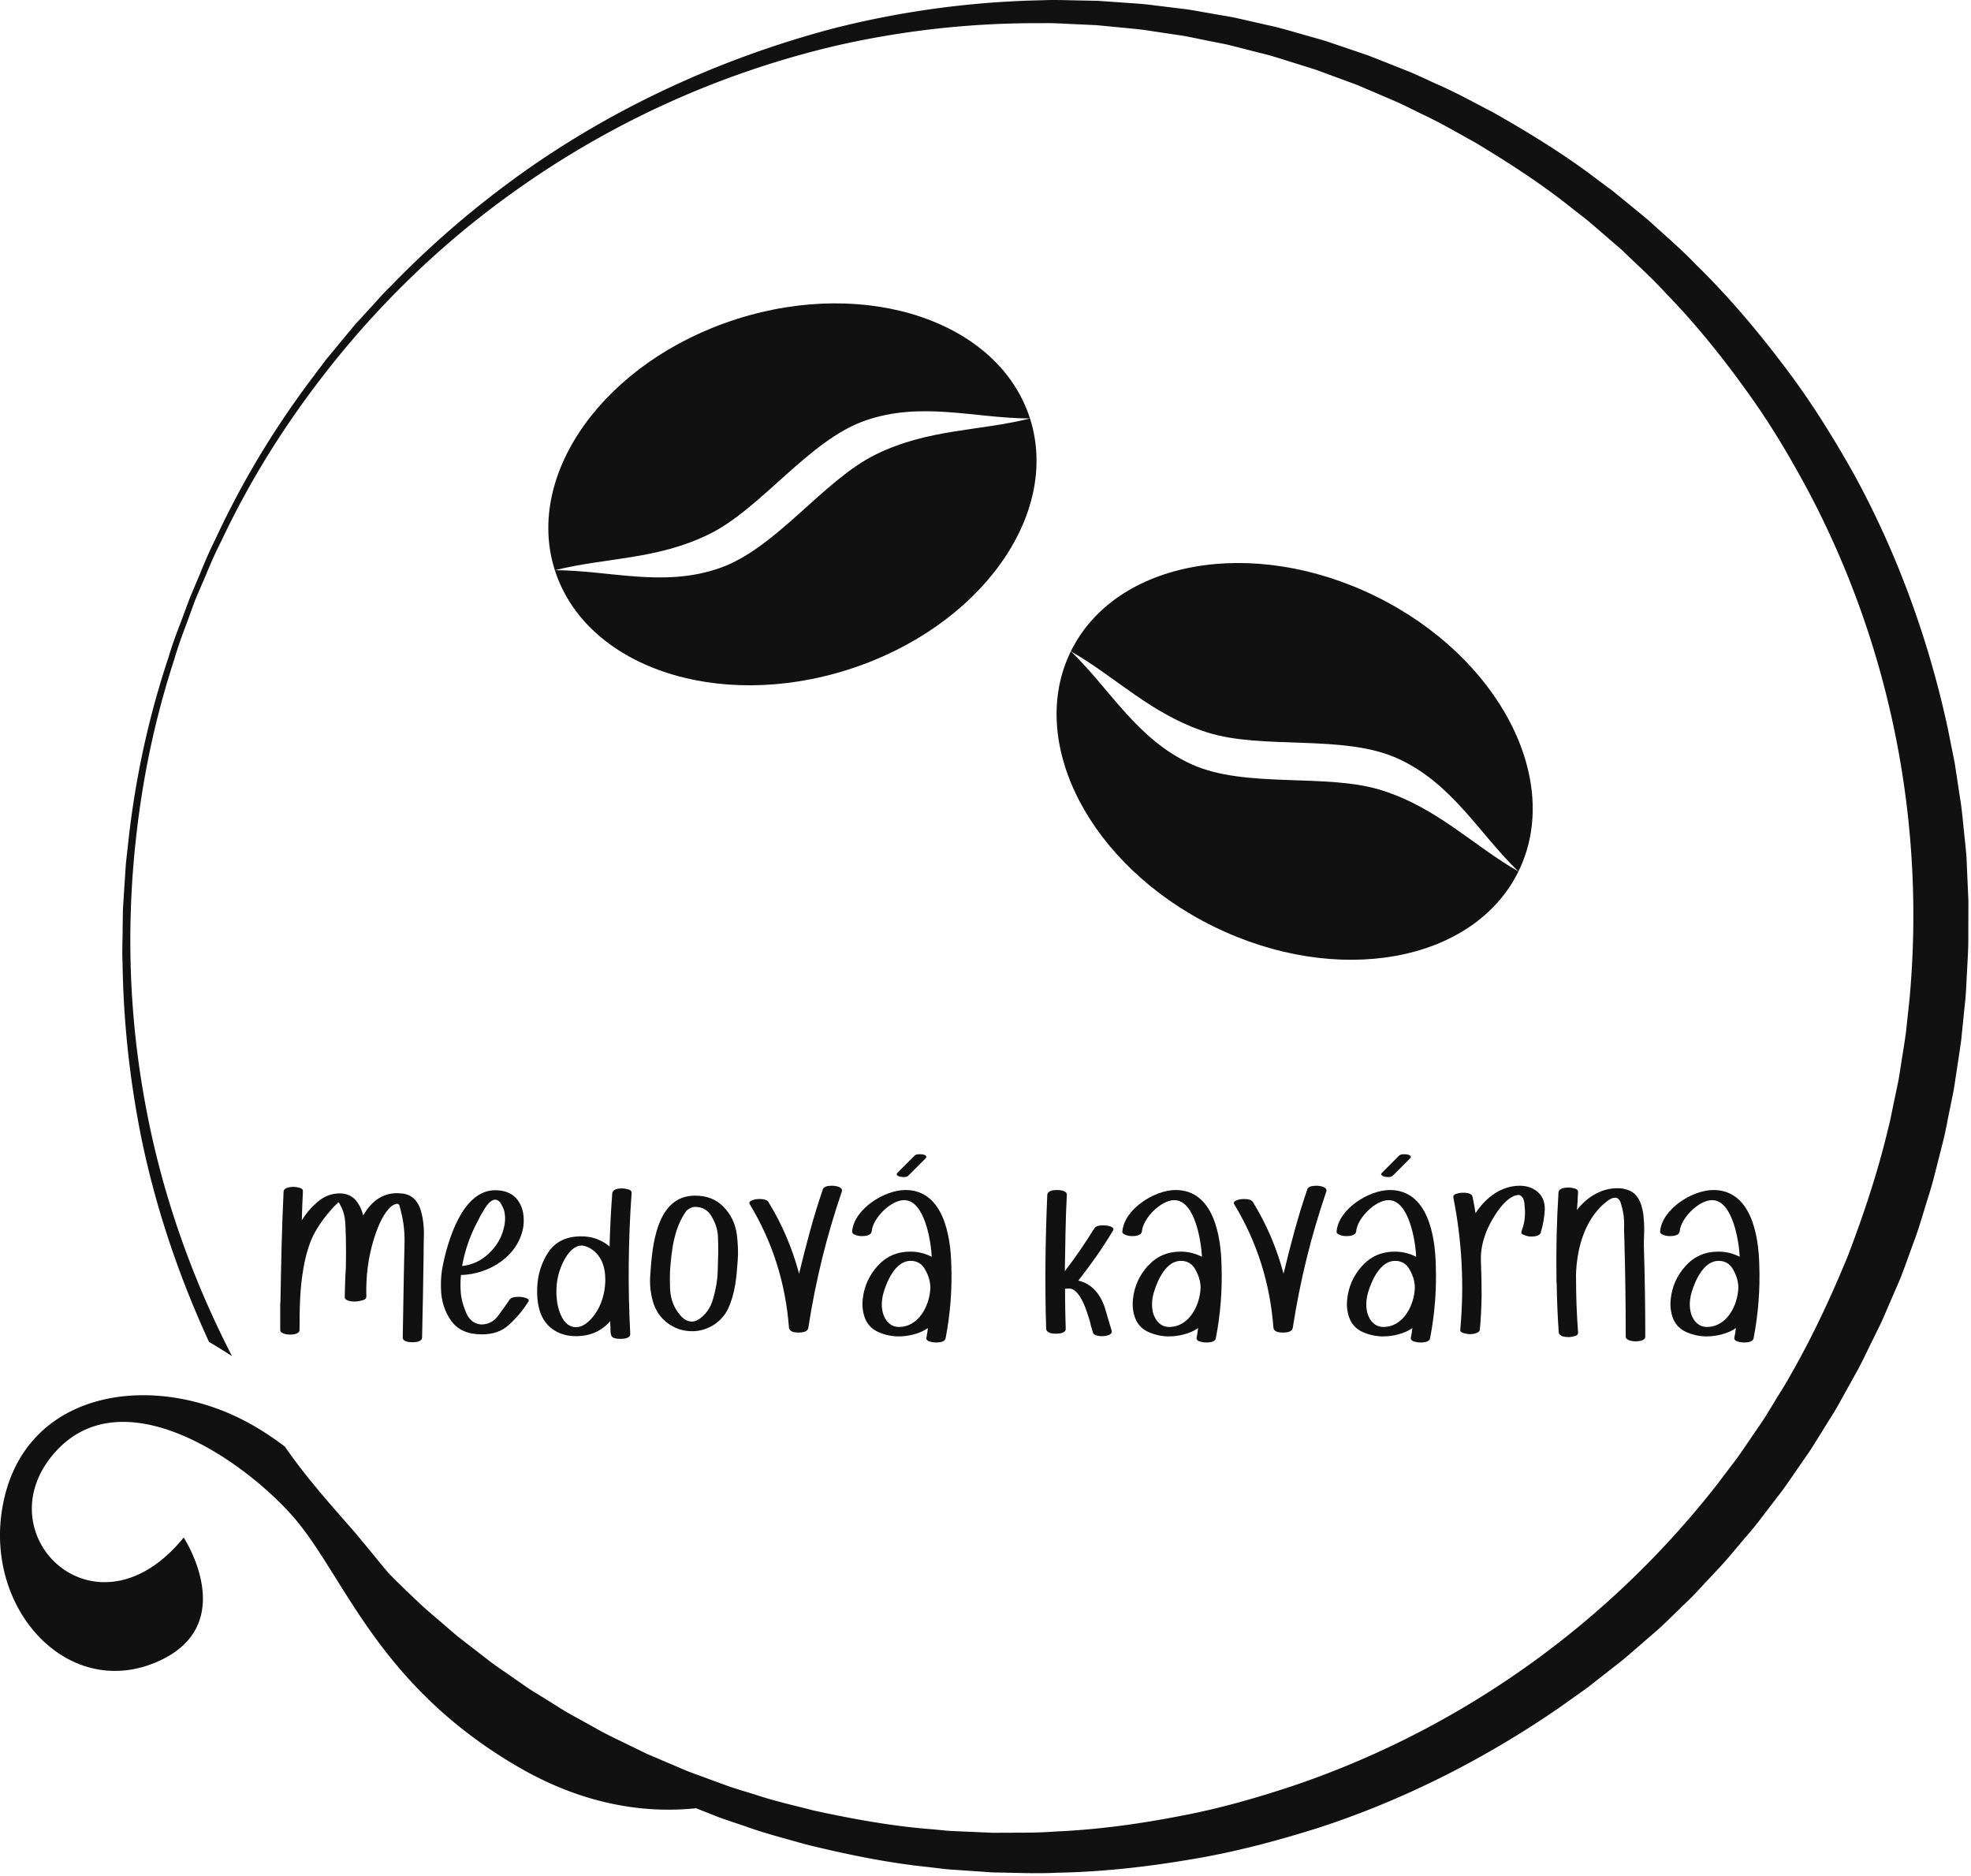
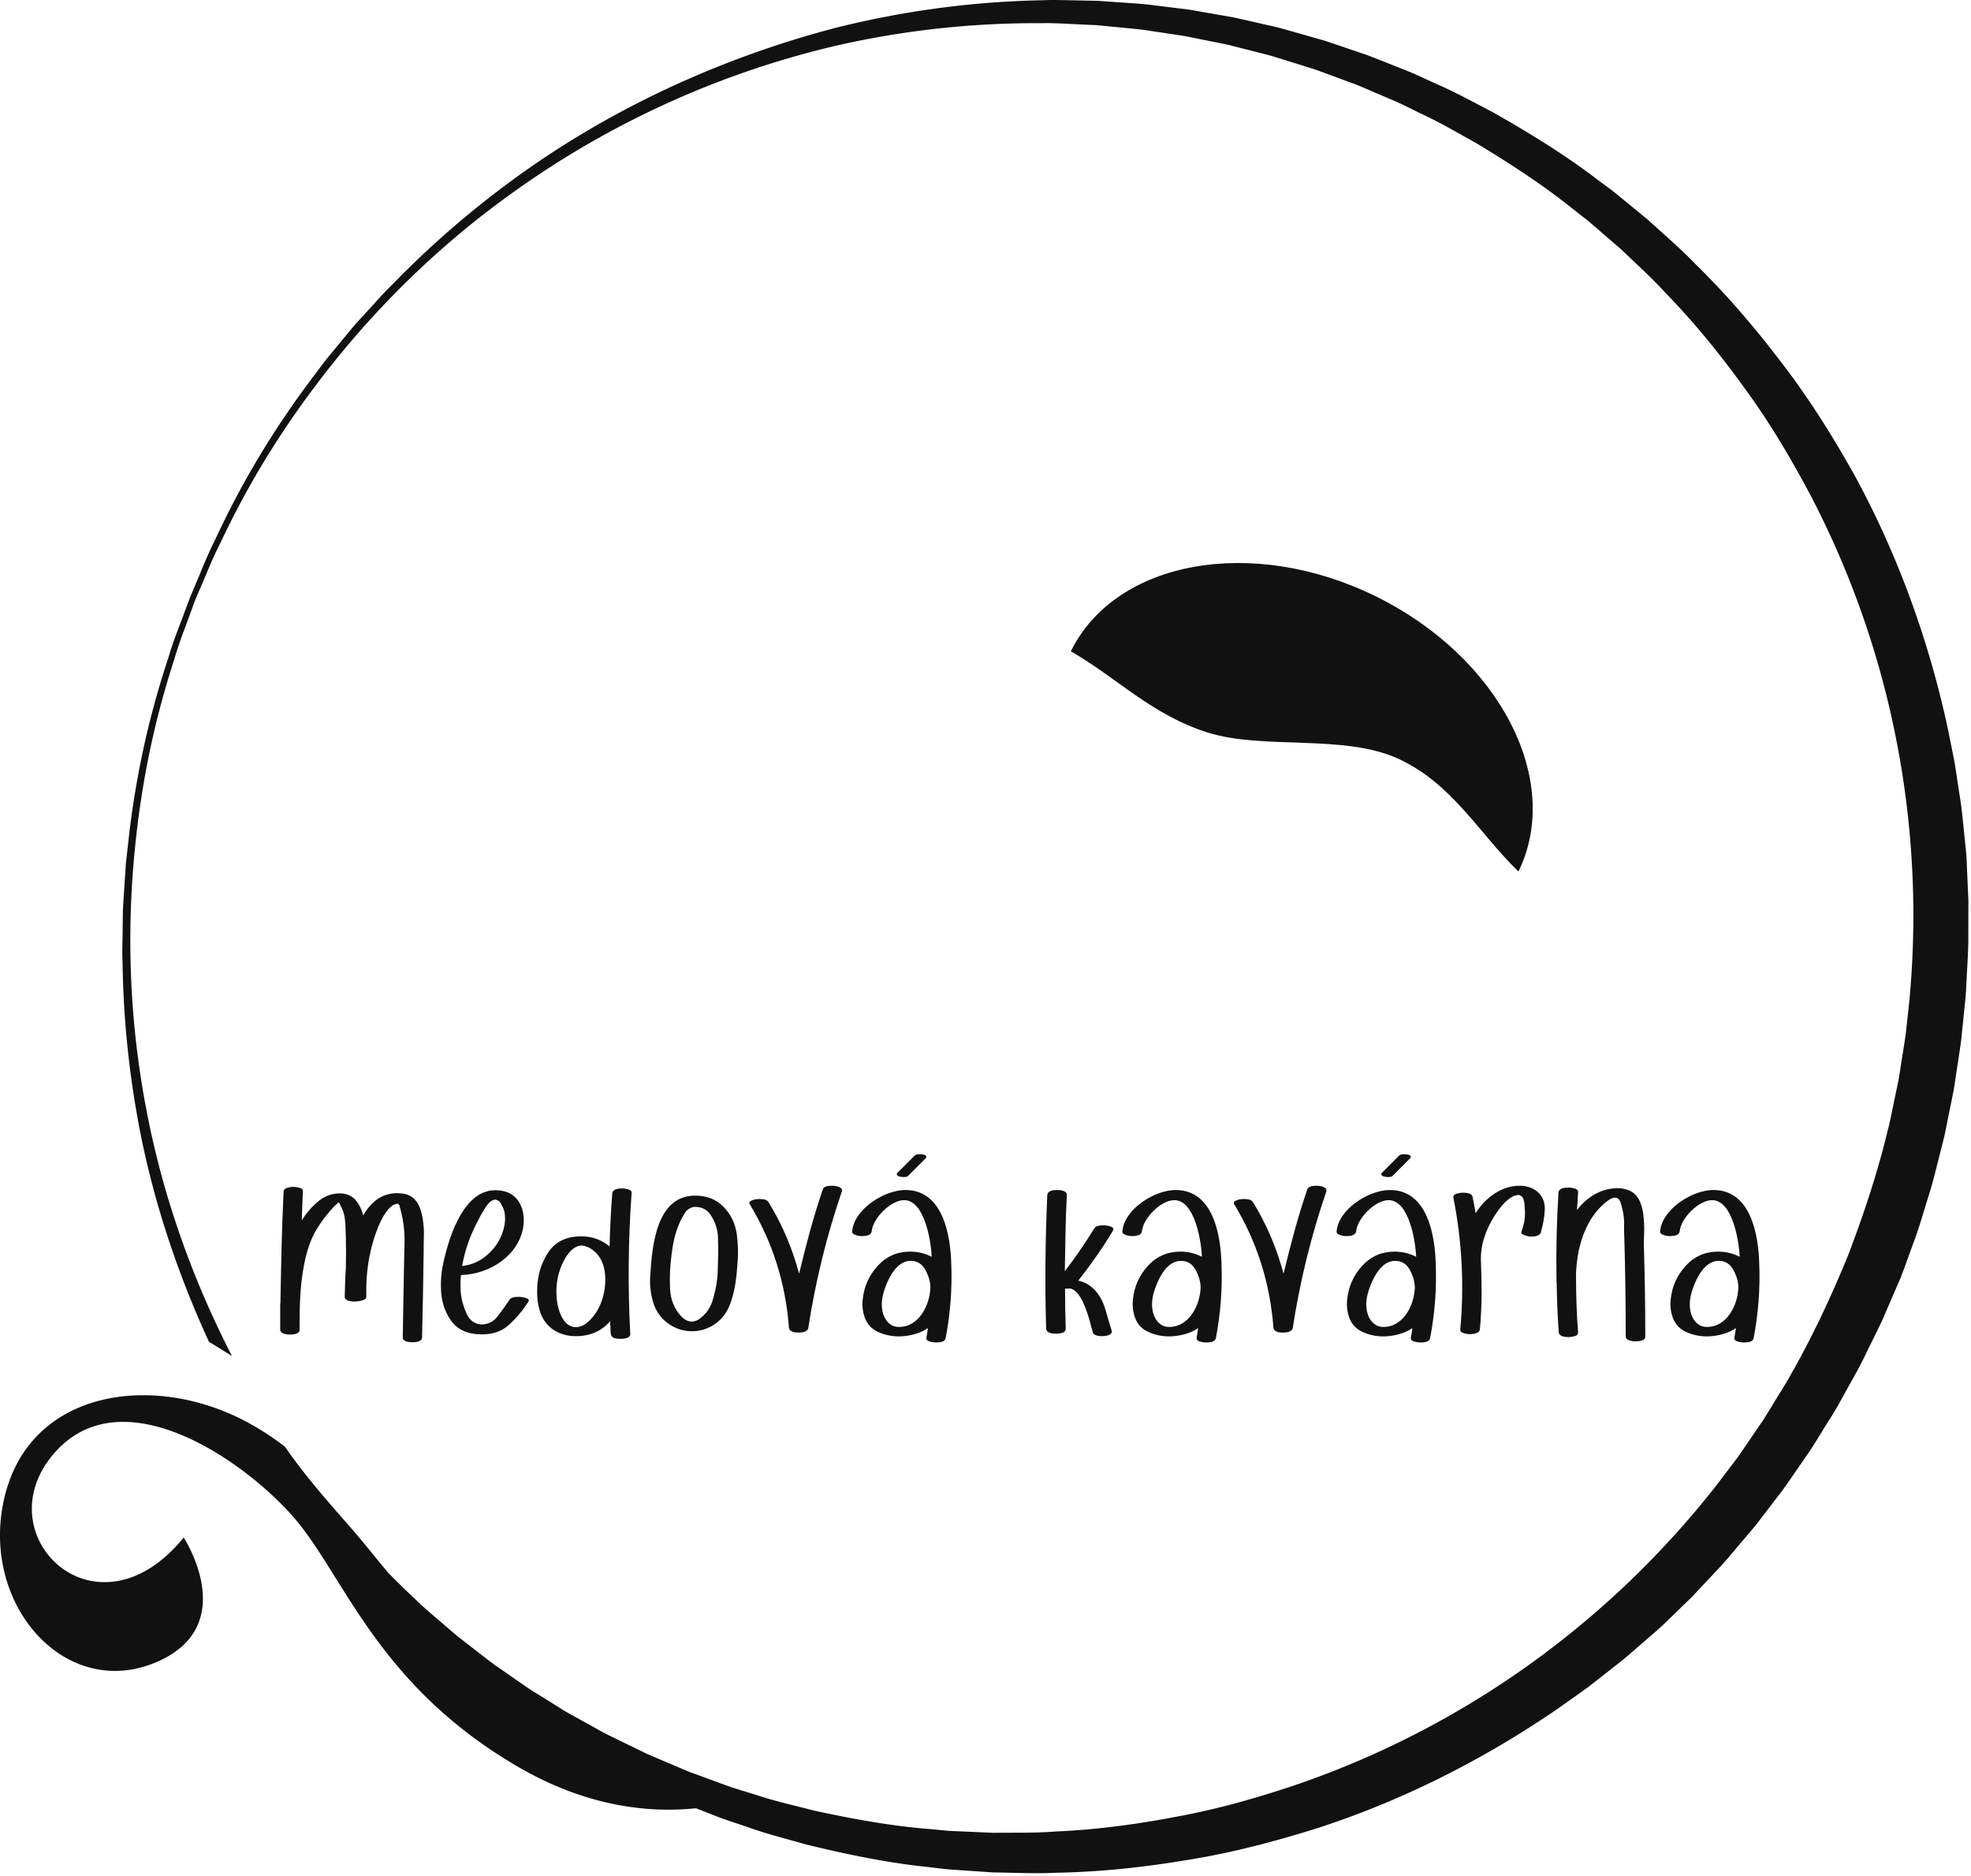
<svg xmlns="http://www.w3.org/2000/svg" xmlns:ns1="http://www.inkscape.org/namespaces/inkscape" xmlns:ns2="http://sodipodi.sourceforge.net/DTD/sodipodi-0.dtd" width="88.486mm" height="84.188mm" viewBox="0 0 88.486 84.188" version="1.1" id="svg1" xml:space="preserve" ns1:version="1.3.2 (091e20e, 2023-11-25, custom)" ns2:docname="MEDKAFE-PRAZIRNA.svg">
  <ns2:namedview id="namedview1" pagecolor="#ffffff" bordercolor="#000000" borderopacity="0.25" ns1:showpageshadow="2" ns1:pageopacity="0.0" ns1:pagecheckerboard="0" ns1:deskcolor="#d1d1d1" ns1:document-units="mm" ns1:zoom="1.0343421" ns1:cx="358.6821" ns1:cy="283.75525" ns1:window-width="1920" ns1:window-height="1017" ns1:window-x="-8" ns1:window-y="-8" ns1:window-maximized="1" ns1:current-layer="layer1" showgrid="false" />
  <defs id="defs1" />
  <g ns1:label="Layer 1" ns1:groupmode="layer" id="layer1" transform="translate(-67.241,-18.162)">
    <g id="g3" transform="matrix(0.332,0,0,0.332,61.561,6.558)">
      <g id="SvgjsG2376" featurekey="nameFeature-0" transform="matrix(0.76,0,0,0.76,53.602,184.799)" fill="#111111">
        <path d="m 23.72,15.16 c 2.28,0.36 3.08,2.24 3.44,4.28 0.2,1.08 0.28,2.2 0.24,3.32 -0.04,1.12 -0.04,2.08 -0.04,2.84 l -0.12,7.6 -0.16,7.56 c 0,0.76 -1.2,0.84 -1.72,0.84 -0.52,0 -1.72,-0.08 -1.72,-0.84 l 0.2,-11.4 0.12,-5.48 C 24,22.04 23.8,20.24 23.36,18.48 l -0.28,-1.12 c -0.08,-0.28 -0.24,-0.4 -0.48,-0.4 -0.04,0 -0.24,0.08 -0.6,0.2 -2.6,1.52 -4.24,8.16 -4.56,10.88 -0.24,1.72 -0.32,3.52 -0.28,5.4 0.04,0.4 -0.32,0.68 -1.12,0.8 -0.28,0.08 -0.6,0.12 -1.04,0.12 -0.48,0 -1.68,-0.12 -1.68,-0.8 0.04,-1.76 0.08,-3.52 0.2,-5.28 0.04,-1.72 0.04,-3.48 0,-5.24 L 13.44,20.72 C 13.4,19.6 13.16,18.28 12.56,17.28 12.4,16.92 12.28,16.72 12.16,16.72 12.12,16.72 12.04,16.8 12,16.96 11.88,17 11.64,17.2 11.28,17.6 9.72,19.32 8.56,20.96 7.76,22.52 7,24.08 6.4,26 6,28.28 5.32,31.96 5.28,35.72 5.28,39.4 c 0,0.76 -1.2,0.84 -1.72,0.84 -0.52,0 -1.72,-0.16 -1.72,-0.84 v -4.16 c 0,-0.44 0,-0.68 0.04,-0.8 C 2,27.84 2.12,21.4 2.44,14.8 c 0,-0.68 1.2,-0.84 1.72,-0.84 0.44,0 0.84,0.08 1.24,0.2 0.36,0.12 0.52,0.36 0.48,0.64 l -0.12,2.56 -0.08,2.56 c 0.72,-1.2 1.64,-2.28 2.8,-3.28 1.16,-1 2.48,-1.52 3.96,-1.52 1.08,0 2,0.36 2.72,1.08 0.68,0.76 1.16,1.72 1.44,2.84 1.4,-2.36 3.24,-3.96 6.08,-3.96 0.04,0 0.4,0.04 1.04,0.08 z m 18.92,18.88 c 0.24,-0.36 0.76,-0.52 1.56,-0.52 0.52,0 1,0.08 1.44,0.24 0.44,0.16 0.52,0.4 0.32,0.68 -0.92,1.44 -2.04,2.8 -3.4,4.04 -1.24,1.16 -2.84,1.72 -4.84,1.72 -2.48,0 -4.32,-0.8 -5.48,-2.44 -1.16,-1.64 -1.76,-3.56 -1.8,-5.76 -0.04,-1.32 0.04,-2.56 0.28,-3.8 0.88,-4.52 3.48,-13.64 9.36,-13.64 2.44,0 4.04,1.08 4.8,3.28 0.28,0.92 0.36,1.96 0.24,3.04 -0.76,5.32 -6.04,8.64 -11.12,8.76 -0.12,1.16 -0.12,2.32 0,3.48 0.12,1 0.44,2.12 0.96,3.32 0.52,1.2 1.4,1.88 2.6,2 1.28,0 2.32,-0.52 3.08,-1.6 0.76,-1 1.4,-1.92 2,-2.8 z m -5.52,-14.24 -0.6,1.16 c -1.12,2.28 -1.88,4.64 -2.32,7.08 1.8,-0.2 3.36,-0.92 4.68,-2.16 1.36,-1.24 2.28,-2.76 2.72,-4.48 0.28,-1.04 0.32,-2 0.16,-2.84 -0.04,-0.4 -0.24,-0.88 -0.56,-1.44 -0.28,-0.6 -0.68,-0.88 -1.16,-0.88 -0.56,0.04 -1.12,0.52 -1.72,1.44 -0.56,0.88 -0.96,1.6 -1.2,2.12 z m 23.8,-4.72 c 0.12,-0.76 1.12,-0.84 1.72,-0.84 0.44,0 0.84,0.08 1.24,0.2 0.36,0.12 0.52,0.36 0.48,0.64 -0.6,8.36 -0.68,16.72 -0.24,25.08 0,0.76 -1.2,0.84 -1.72,0.84 -1.8,0 -1.8,-0.56 -1.8,-2 -0.04,-0.24 -0.04,-0.64 -0.04,-1.16 -1.56,1.8 -3.6,2.68 -6.12,2.68 -3.32,0 -5.92,-1.88 -6.6,-5.2 -0.24,-0.96 -0.32,-2.08 -0.28,-3.32 0.08,-2.44 0.76,-4.56 2,-6.44 1.28,-1.88 3.24,-2.8 5.84,-2.8 1.92,0 3.6,0.6 5.04,1.8 0.08,-3.16 0.24,-6.32 0.48,-9.48 z m -1.24,15.36 c 0,-2.4 -0.8,-4.6 -3,-5.72 -0.48,-0.2 -0.88,-0.32 -1.16,-0.32 -1.32,0 -2.24,1.08 -2.92,2.16 -1.44,2.48 -1.92,5.2 -1.44,8.2 0.28,1.32 0.76,2.84 1.84,3.68 0.48,0.32 0.96,0.48 1.44,0.48 0.6,0 1.2,-0.2 1.8,-0.64 2.36,-1.8 3.44,-4.96 3.44,-7.84 z m 23.4,-8.04 c 0.2,1.64 0.28,3.2 0.16,4.64 -0.2,2.88 -0.44,5.84 -1.68,8.52 -1.12,2.44 -3.68,4.08 -6.4,4.08 -1.64,0 -3.12,-0.48 -4.44,-1.48 -1.32,-1 -2.16,-2.32 -2.6,-3.92 -0.4,-1.48 -0.56,-3 -0.44,-4.52 0.32,-5.12 1.04,-14.2 7.96,-14.2 2.08,0 3.76,0.64 5.04,1.96 1.32,1.32 2.12,2.96 2.4,4.92 z m -3.4,6.64 0.08,-3.04 c 0.04,-1.08 0,-2.16 -0.04,-3.32 -0.08,-1.16 -0.44,-2.32 -1.12,-3.44 -0.64,-1.16 -1.64,-1.72 -3,-1.72 -0.44,0 -0.96,0.24 -1.48,0.68 -2.24,3.16 -2.64,6.96 -2.92,10.68 -0.04,1.04 -0.04,2.08 0,3.16 0.08,1.96 0.76,3.64 2,4.96 0.56,0.6 1.2,0.92 1.88,0.92 0.36,0 0.76,-0.12 1.12,-0.32 1.32,-0.84 2.24,-2.12 2.68,-3.8 0.48,-1.68 0.76,-3.28 0.8,-4.76 z M 98.4,14.36 c 0.16,-0.4 0.68,-0.6 1.6,-0.6 0.48,0 0.92,0.08 1.32,0.24 0.4,0.2 0.56,0.48 0.44,0.8 -2.72,7.96 -4.68,15.96 -5.96,24.24 -0.12,0.76 -1.16,0.84 -1.76,0.84 -0.6,0 -1.56,-0.08 -1.68,-0.84 -0.6,-7.96 -2.92,-15.28 -6.96,-21.96 -0.2,-0.28 -0.08,-0.52 0.36,-0.72 0.4,-0.16 0.88,-0.24 1.4,-0.24 0.84,0 1.36,0.2 1.56,0.56 2.36,3.84 4.2,8.08 5.44,12.72 1.24,-5.12 2.52,-10.04 4.24,-15.04 z m 22.84,13.44 c 0.16,4.32 -0.16,8.68 -1,13.04 -0.12,0.76 -1.16,0.8 -1.76,0.8 -0.4,0 -0.8,-0.08 -1.2,-0.2 -0.36,-0.16 -0.52,-0.36 -0.48,-0.6 l 0.16,-0.88 0.12,-0.88 c -1.4,1 -3.48,1.48 -5.2,1.48 -1.2,0 -2.4,-0.24 -3.6,-0.76 -1.16,-0.52 -2,-1.36 -2.44,-2.6 -0.36,-1 -0.48,-2.08 -0.36,-3.24 0.24,-2.28 1.12,-4.24 2.64,-5.92 1.56,-1.72 3.48,-2.56 5.84,-2.56 1.36,0 2.64,0.32 3.8,0.92 -0.12,-2.68 -1.24,-10.08 -4.92,-10.08 -2.36,0 -5.56,3.2 -5.76,5.56 -0.12,0.76 -1.16,0.84 -1.76,0.84 -0.44,0 -0.84,-0.08 -1.2,-0.24 -0.36,-0.12 -0.56,-0.32 -0.52,-0.6 0.32,-3.92 5.68,-7.36 9.48,-7.36 6.68,0 8.04,8 8.16,13.28 z m -12.12,8.76 c 0.44,1.32 1.36,2.32 2.8,2.32 3.56,0 5.48,-3.84 5.6,-6.96 0,-1 -0.28,-2.08 -0.88,-3.16 -0.56,-1.08 -1.44,-1.64 -2.64,-1.64 -2.6,0 -4.12,3.4 -4.76,5.48 -0.44,1.44 -0.48,2.76 -0.12,3.96 z m 2.52,-25.08 3.12,-3.12 c 0.08,-0.08 0.28,-0.16 0.6,-0.2 h 0.24 c 0.36,0 0.84,0 1.12,0.28 0.12,0.12 0.12,0.28 -0.04,0.44 L 113.56,12 c -0.12,0.12 -0.32,0.2 -0.56,0.2 -0.28,0.04 -0.52,0 -0.8,-0.04 -0.24,-0.04 -0.44,-0.12 -0.6,-0.28 -0.12,-0.12 -0.08,-0.28 0.04,-0.4 z m 35.04,9.88 c 0.2,-0.36 0.72,-0.56 1.56,-0.56 0.52,0 1,0.08 1.44,0.24 0.4,0.2 0.52,0.44 0.32,0.72 -1.88,3.16 -3.92,6 -6.16,8.88 2.52,0.52 4.12,2.72 4.8,5.08 0.36,1.32 0.76,2.52 1.12,3.76 0.12,0.36 -0.04,0.6 -0.4,0.8 -0.4,0.16 -0.84,0.24 -1.36,0.24 -0.44,0 -1.44,-0.12 -1.56,-0.64 -0.12,-0.44 -0.32,-1 -0.52,-1.92 -0.44,-1.48 -1.68,-5.92 -3.72,-5.92 l -0.72,0.04 c 0,2.36 0.04,4.76 0.12,7.16 0,0.76 -1.2,0.84 -1.72,0.84 -0.6,0 -1.64,-0.08 -1.76,-0.84 -0.24,-7.64 -0.16,-15.6 0.2,-23.88 0.12,-0.76 1.12,-0.84 1.72,-0.84 0.52,0 1.76,0.08 1.76,0.84 -0.12,2.28 -0.2,4.56 -0.24,6.8 l -0.12,6.8 c 1.8,-2.32 3.52,-4.84 5.24,-7.6 z m 22.64,6.44 c 0.16,4.32 -0.16,8.68 -1,13.04 -0.12,0.76 -1.16,0.8 -1.76,0.8 -0.4,0 -0.8,-0.08 -1.2,-0.2 -0.36,-0.16 -0.52,-0.36 -0.48,-0.6 l 0.16,-0.88 0.12,-0.88 c -1.4,1 -3.48,1.48 -5.2,1.48 -1.2,0 -2.4,-0.24 -3.6,-0.76 -1.16,-0.52 -2,-1.36 -2.44,-2.6 -0.36,-1 -0.48,-2.08 -0.36,-3.24 0.24,-2.28 1.12,-4.24 2.64,-5.92 1.56,-1.72 3.48,-2.56 5.84,-2.56 1.36,0 2.64,0.32 3.8,0.92 -0.12,-2.68 -1.24,-10.08 -4.92,-10.08 -2.36,0 -5.56,3.2 -5.76,5.56 -0.12,0.76 -1.16,0.84 -1.76,0.84 -0.44,0 -0.84,-0.08 -1.2,-0.24 -0.36,-0.12 -0.56,-0.32 -0.52,-0.6 0.32,-3.92 5.68,-7.36 9.48,-7.36 6.68,0 8.04,8 8.16,13.28 z m -12.12,8.76 c 0.44,1.32 1.36,2.32 2.8,2.32 3.56,0 5.48,-3.84 5.6,-6.96 0,-1 -0.28,-2.08 -0.88,-3.16 -0.56,-1.08 -1.44,-1.64 -2.64,-1.64 -2.6,0 -4.12,3.4 -4.76,5.48 -0.44,1.44 -0.48,2.76 -0.12,3.96 z m 27.4,-22.2 c 0.16,-0.4 0.68,-0.6 1.6,-0.6 0.48,0 0.92,0.08 1.32,0.24 0.4,0.2 0.56,0.48 0.44,0.8 -2.72,7.96 -4.68,15.96 -5.96,24.24 -0.12,0.76 -1.16,0.84 -1.76,0.84 -0.6,0 -1.56,-0.08 -1.68,-0.84 -0.6,-7.96 -2.92,-15.28 -6.96,-21.96 -0.2,-0.28 -0.08,-0.52 0.36,-0.72 0.4,-0.16 0.88,-0.24 1.4,-0.24 0.84,0 1.36,0.2 1.56,0.56 2.36,3.84 4.2,8.08 5.44,12.72 1.24,-5.12 2.52,-10.04 4.24,-15.04 z m 22.84,13.44 c 0.16,4.32 -0.16,8.68 -1,13.04 -0.12,0.76 -1.16,0.8 -1.76,0.8 -0.4,0 -0.8,-0.08 -1.2,-0.2 -0.36,-0.16 -0.52,-0.36 -0.48,-0.6 l 0.16,-0.88 0.12,-0.88 c -1.4,1 -3.48,1.48 -5.2,1.48 -1.2,0 -2.4,-0.24 -3.6,-0.76 -1.16,-0.52 -2,-1.36 -2.44,-2.6 -0.36,-1 -0.48,-2.08 -0.36,-3.24 0.24,-2.28 1.12,-4.24 2.64,-5.92 1.56,-1.72 3.48,-2.56 5.84,-2.56 1.36,0 2.64,0.32 3.8,0.92 -0.12,-2.68 -1.24,-10.08 -4.92,-10.08 -2.36,0 -5.56,3.2 -5.76,5.56 -0.12,0.76 -1.16,0.84 -1.76,0.84 -0.44,0 -0.84,-0.08 -1.2,-0.24 -0.36,-0.12 -0.56,-0.32 -0.52,-0.6 0.32,-3.92 5.68,-7.36 9.48,-7.36 6.68,0 8.04,8 8.16,13.28 z m -12.12,8.76 c 0.44,1.32 1.36,2.32 2.8,2.32 3.56,0 5.48,-3.84 5.6,-6.96 0,-1 -0.28,-2.08 -0.88,-3.16 -0.56,-1.08 -1.44,-1.64 -2.64,-1.64 -2.6,0 -4.12,3.4 -4.76,5.48 -0.44,1.44 -0.48,2.76 -0.12,3.96 z m 2.52,-25.08 3.12,-3.12 c 0.08,-0.08 0.28,-0.16 0.6,-0.2 h 0.24 c 0.36,0 0.84,0 1.12,0.28 0.12,0.12 0.12,0.28 -0.04,0.44 L 199.76,12 c -0.12,0.12 -0.32,0.2 -0.56,0.2 -0.28,0.04 -0.52,0 -0.8,-0.04 -0.24,-0.04 -0.44,-0.12 -0.6,-0.28 -0.12,-0.12 -0.08,-0.28 0.04,-0.4 z m 27.52,3.2 c 1.04,0.8 1.52,1.92 1.48,3.36 -0.08,1.4 -0.32,2.72 -0.68,3.88 V 22 c -0.12,0.68 -1.12,0.8 -1.72,0.8 -0.28,0 -0.44,0 -0.48,-0.04 -0.28,-0.04 -0.6,-0.16 -0.92,-0.28 -0.36,-0.12 -0.44,-0.32 -0.32,-0.68 0.4,-1.04 0.6,-2.08 0.6,-3.16 0,-0.4 -0.04,-1 -0.12,-1.84 -0.12,-0.84 -0.44,-1.28 -0.96,-1.4 -2.6,0 -5.4,5.16 -6.04,7.2 -0.56,1.56 -0.8,3.12 -0.72,4.72 0.08,2 0.12,4 0.12,6 -0.04,2.04 -0.12,4 -0.32,6.04 -0.04,0.28 -0.24,0.48 -0.6,0.6 -0.28,0.12 -0.68,0.2 -1.16,0.2 -0.4,0 -0.8,-0.08 -1.2,-0.2 -0.36,-0.12 -0.56,-0.32 -0.52,-0.6 0.72,-7.88 0.32,-15.72 -1.24,-23.56 -0.04,-0.24 0.12,-0.44 0.48,-0.6 0.4,-0.12 0.8,-0.2 1.2,-0.2 0.6,0 1.64,0.04 1.76,0.8 0.12,0.48 0.16,0.96 0.28,1.4 l 0.24,1.44 c 1.76,-2.72 4.52,-4.88 7.88,-4.88 1.16,0 2.12,0.32 2.96,0.92 z m 15.72,-0.32 c 2.24,0.44 2.96,2.36 3.28,4.4 0.12,1.08 0.2,2.16 0.16,3.28 -0.04,1.12 -0.08,2.08 -0.04,2.84 0.16,5.24 0.24,10.48 0.24,15.72 0,0.76 -1.24,0.84 -1.76,0.84 -0.52,0 -1.72,-0.16 -1.72,-0.84 0,-5.76 -0.08,-11.48 -0.24,-17.2 -0.04,-0.92 -0.08,-1.84 -0.04,-2.8 0,-1.4 -0.24,-2.72 -0.68,-4 -0.2,-0.44 -0.48,-0.68 -0.84,-0.72 -0.44,0 -0.92,0.16 -1.36,0.52 -2.84,2.08 -4.4,5.36 -5.16,8.72 -0.36,1.8 -0.56,3.48 -0.52,5.12 0,3.2 0.12,6.4 0.36,9.6 0.04,0.28 -0.12,0.52 -0.48,0.64 -0.4,0.12 -0.8,0.2 -1.2,0.2 -0.6,0 -1.64,-0.08 -1.76,-0.84 -0.2,-2.88 -0.32,-5.76 -0.36,-8.64 -0.04,-0.16 -0.04,-0.48 -0.04,-1 -0.08,-5.08 0.04,-10.2 0.36,-15.28 0.12,-0.76 1.16,-0.84 1.76,-0.84 0.44,0 0.84,0.08 1.24,0.2 0.36,0.16 0.52,0.36 0.48,0.64 -0.04,0.68 -0.08,1.2 -0.08,1.56 l -0.12,1.6 c 1.72,-2.24 4.28,-3.88 7.16,-3.88 0.56,0 1,0.04 1.36,0.16 z M 265,27.8 c 0.16,4.32 -0.16,8.68 -1,13.04 -0.12,0.76 -1.16,0.8 -1.76,0.8 -0.4,0 -0.8,-0.08 -1.2,-0.2 -0.36,-0.16 -0.52,-0.36 -0.48,-0.6 l 0.16,-0.88 0.12,-0.88 c -1.4,1 -3.48,1.48 -5.2,1.48 -1.2,0 -2.4,-0.24 -3.6,-0.76 -1.16,-0.52 -2,-1.36 -2.44,-2.6 -0.36,-1 -0.48,-2.08 -0.36,-3.24 0.24,-2.28 1.12,-4.24 2.64,-5.92 1.56,-1.72 3.48,-2.56 5.84,-2.56 1.36,0 2.64,0.32 3.8,0.92 -0.12,-2.68 -1.24,-10.08 -4.92,-10.08 -2.36,0 -5.56,3.2 -5.76,5.56 -0.12,0.76 -1.16,0.84 -1.76,0.84 -0.44,0 -0.84,-0.08 -1.2,-0.24 -0.36,-0.12 -0.56,-0.32 -0.52,-0.6 0.32,-3.92 5.68,-7.36 9.48,-7.36 6.68,0 8.04,8 8.16,13.28 z m -12.12,8.76 c 0.44,1.32 1.36,2.32 2.8,2.32 3.56,0 5.48,-3.84 5.6,-6.96 0,-1 -0.28,-2.08 -0.88,-3.16 -0.56,-1.08 -1.44,-1.64 -2.64,-1.64 -2.6,0 -4.12,3.4 -4.76,5.48 -0.44,1.44 -0.48,2.76 -0.12,3.96 z" fill="#111111" id="path9" />
      </g>
    </g>
    <g id="g4" transform="matrix(0.285,0,0,0.285,67.241,18.162)">
      <g id="SvgjsG2374" featurekey="rootContainer" transform="matrix(1.57,0,0,1.57,-0.004,-0.002)" fill="#111111">
        <path d="m 186.037,47.606 c -2.199,-3.918 -4.573,-7.708 -7.278,-11.212 -2.673,-3.521 -5.532,-6.862 -8.641,-9.896 -1.501,-1.568 -3.157,-2.966 -4.737,-4.419 l -2.486,-2.04 c -0.416,-0.335 -0.822,-0.681 -1.244,-1.006 l -1.286,-0.948 c -3.376,-2.588 -6.978,-4.783 -10.585,-6.828 -1.85,-0.953 -3.631,-1.955 -5.557,-2.789 -0.942,-0.424 -1.896,-0.887 -2.819,-1.272 l -2.741,-1.088 -1.436,-0.563 -1.428,-0.485 -2.84,-0.963 -2.865,-0.816 c -0.952,-0.27 -1.896,-0.548 -2.859,-0.748 l -2.861,-0.651 c -0.947,-0.225 -1.914,-0.351 -2.863,-0.53 -0.955,-0.153 -1.896,-0.36 -2.85,-0.465 l -2.844,-0.348 c -0.941,-0.134 -1.888,-0.19 -2.829,-0.256 L 110.179,0.086 107.386,0.028 C 106.46,0.007 105.538,-0.019 104.62,0.026 A 92.396,92.396 0 0 0 83.669,2.839 C 70.563,6.3 59.408,12.063 50.684,18.606 A 94.794,94.794 0 0 0 39.232,28.679 c -0.852,0.814 -1.59,1.705 -2.365,2.525 l -1.131,1.235 c -0.364,0.415 -0.705,0.842 -1.052,1.256 l -2.014,2.438 -1.806,2.405 c -4.652,6.288 -7.49,11.763 -9.253,15.556 -0.942,1.875 -1.481,3.375 -1.92,4.36 l -0.631,1.504 -0.003,0.007 -0.574,1.533 c -0.356,1.019 -0.997,2.493 -1.593,4.497 -1.313,3.961 -3.002,9.899 -3.925,17.664 l -0.334,2.989 -0.205,3.155 c -0.03,0.539 -0.075,1.083 -0.095,1.635 l -0.023,1.675 c 0.002,1.128 -0.071,2.283 -0.009,3.46 0.065,4.71 0.49,9.809 1.436,15.183 1.26,7.265 3.635,15.029 7.239,22.851 0.779,0.461 1.548,0.94 2.31,1.432 -4.283,-8.301 -7.051,-16.679 -8.546,-24.475 -2.073,-10.61 -1.93,-20.139 -1.051,-27.822 0.868,-7.709 2.508,-13.618 3.789,-17.561 0.58,-1.996 1.208,-3.463 1.556,-4.478 l 0.56,-1.525 0.639,-1.496 c 0.443,-0.978 0.997,-2.489 1.94,-4.333 1.766,-3.739 4.625,-9.172 9.278,-15.377 C 36.077,32.776 42.505,25.74 51.287,19.437 A 91.401,91.401 0 0 1 84.063,4.544 90.29,90.29 0 0 1 104.603,2.328 c 0.895,-0.022 1.792,0.028 2.692,0.072 l 2.713,0.125 2.725,0.263 c 0.912,0.087 1.829,0.165 2.74,0.32 l 2.75,0.409 c 0.923,0.124 1.831,0.351 2.751,0.522 0.916,0.198 1.847,0.342 2.759,0.585 l 2.753,0.702 c 0.926,0.215 1.834,0.51 2.747,0.795 l 2.748,0.859 2.72,1.002 1.366,0.503 c 0.433,0.17 0.895,0.378 1.341,0.566 l 2.71,1.16 c 0.897,0.402 1.764,0.855 2.652,1.283 1.786,0.825 3.494,1.846 5.243,2.803 3.416,2.057 6.815,4.246 9.982,6.808 l 1.207,0.938 c 0.396,0.322 0.776,0.663 1.166,0.994 l 2.327,2.01 c 1.474,1.431 3.021,2.8 4.415,4.336 2.893,2.969 5.534,6.223 7.991,9.637 2.489,3.396 4.649,7.057 6.641,10.824 a 90.788,90.788 0 0 1 8.513,24.324 91.449,91.449 0 0 1 1.326,26.142 l -0.353,3.283 c -0.149,1.09 -0.337,2.177 -0.503,3.266 -0.091,0.543 -0.161,1.091 -0.268,1.631 l -0.337,1.619 c -0.239,1.076 -0.419,2.167 -0.706,3.232 -1.022,4.289 -2.432,8.505 -3.994,12.605 -1.699,4.128 -3.542,8.104 -5.743,11.943 -0.521,0.972 -1.138,1.89 -1.702,2.837 l -0.864,1.41 c -0.292,0.467 -0.617,0.913 -0.923,1.371 -0.625,0.907 -1.233,1.826 -1.872,2.723 l -1.994,2.632 a 91.506,91.506 0 0 1 -18.886,18.123 90.78,90.78 0 0 1 -22.873,11.874 c -4.033,1.377 -8.116,2.561 -12.256,3.328 -4.129,0.801 -8.283,1.359 -12.424,1.538 -2.068,0.163 -4.133,0.099 -6.187,0.13 l -3.072,-0.133 c -0.51,-0.026 -1.021,-0.038 -1.53,-0.075 l -1.522,-0.145 c -4.062,-0.306 -8.038,-1.042 -11.935,-1.887 -1.93,-0.502 -3.871,-0.929 -5.744,-1.555 -0.94,-0.298 -1.888,-0.564 -2.814,-0.886 l -2.755,-1.009 c -0.452,-0.169 -0.927,-0.332 -1.359,-0.504 l -1.346,-0.573 -2.679,-1.141 -2.584,-1.256 c -0.858,-0.417 -1.718,-0.824 -2.541,-1.303 l -2.485,-1.376 c -0.831,-0.448 -1.608,-0.982 -2.41,-1.466 -0.788,-0.507 -1.605,-0.963 -2.362,-1.505 l -2.282,-1.588 c -0.769,-0.512 -1.49,-1.083 -2.214,-1.645 l -2.165,-1.677 -2.062,-1.769 c -0.686,-0.585 -1.373,-1.164 -2.01,-1.793 a 88.332,88.332 0 0 1 -2.869,-2.797 c -1.327,-1.58 -2.581,-3.179 -3.803,-4.573 -2.252,-2.567 -4.593,-5.215 -6.564,-8.082 -2.054,-1.562 -4.246,-2.861 -6.643,-3.752 -9.023,-3.367 -19.606,-0.866 -21.632,9.474 -2.039,10.344 6.262,19.563 15.144,15.991 8.889,-3.579 2.976,-12.596 2.976,-12.596 -8.685,10.673 -19.863,-0.046 -13.219,-8.189 6.649,-8.149 18.864,0.11 24.08,5.962 5.217,5.859 8.36,16.912 22.738,25.257 6.962,4.038 13.209,4.608 17.806,4.125 l 2.185,0.863 c 0.952,0.358 1.927,0.661 2.895,0.995 1.929,0.698 3.931,1.195 5.926,1.768 4.028,0.983 8.154,1.854 12.384,2.283 l 1.585,0.19 c 0.53,0.053 1.062,0.08 1.596,0.12 l 3.207,0.219 c 2.146,0.025 4.309,0.142 6.477,0.029 4.342,-0.079 8.712,-0.551 13.07,-1.283 4.37,-0.697 8.694,-1.829 12.98,-3.175 8.554,-2.764 16.778,-6.906 24.35,-12.13 l 2.816,-2.002 2.726,-2.137 c 0.924,-0.697 1.782,-1.473 2.661,-2.227 0.871,-0.764 1.77,-1.499 2.594,-2.317 l 2.502,-2.426 2.385,-2.547 c 0.811,-0.836 1.551,-1.737 2.305,-2.625 0.744,-0.897 1.533,-1.76 2.224,-2.701 l 2.131,-2.78 c 0.684,-0.947 1.336,-1.917 2.004,-2.877 0.329,-0.483 0.674,-0.956 0.988,-1.45 l 0.927,-1.49 c 0.605,-1.001 1.262,-1.973 1.823,-3 l 1.704,-3.072 c 0.572,-1.017 1.074,-2.138 1.612,-3.204 l 0.792,-1.62 c 0.266,-0.542 0.453,-1.029 0.683,-1.546 l 1.322,-3.06 0.357,-0.941 0.301,-0.826 0.599,-1.652 c 0.419,-1.094 0.762,-2.215 1.101,-3.336 0.332,-1.124 0.718,-2.23 1,-3.368 l 0.865,-3.405 c 0.296,-1.133 0.484,-2.291 0.729,-3.435 l 0.347,-1.72 c 0.11,-0.574 0.183,-1.155 0.275,-1.733 0.171,-1.157 0.361,-2.31 0.512,-3.468 l 0.355,-3.485 c 0.143,-1.159 0.159,-2.328 0.233,-3.491 0.059,-1.164 0.139,-2.327 0.122,-3.492 l 0.009,-3.49 -0.154,-3.482 c -0.023,-1.161 -0.18,-2.313 -0.29,-3.466 -0.123,-1.152 -0.215,-2.306 -0.411,-3.447 l -0.52,-3.425 -0.679,-3.389 c -1.93,-8.994 -5.097,-17.64 -9.407,-25.53 z" fill="#111111" id="path1" />
      </g>
    </g>
    <g id="g6" transform="matrix(0.528,0,0,0.528,34.306,-23.877)">
      <g id="SvgjsG3277" featurekey="symbolFeature-0" transform="matrix(0.93,0,0,0.93,104.348,86.808)" fill="#111111">
-         <path d="m 49.039,30.521 c -4.679,1.173 -9.309,0.938 -14.108,3.296 -4.799,2.358 -9.084,8.56 -14.239,10.371 -5.155,1.811 -10.037,0.216 -15.094,0.203 2.83,8.834 14.83,12.908 26.82,9.085 11.998,-3.826 19.442,-14.11 16.622,-22.956 z" color="" fill="#111111" id="path5-0" />
-         <path d="M 5.597,44.392 C 10.276,43.219 14.906,43.454 19.705,41.096 24.505,38.738 28.789,32.536 33.944,30.725 39.099,28.913 43.982,30.509 49.039,30.521 46.209,21.688 34.209,17.613 22.219,21.436 10.221,25.262 2.777,35.547 5.597,44.392 Z" color="" fill="#111111" id="path6" />
-         <path d="M 93.694,71.93 C 89.509,69.531 86.336,66.152 81.243,64.523 76.15,62.894 68.762,64.392 63.791,62.123 58.821,59.854 56.409,55.319 52.774,51.804 c -4.086,8.328 1.736,19.584 13.027,25.143 11.298,5.562 23.793,3.313 27.894,-5.017 z" color="" fill="#111111" id="path7" />
        <path d="m 52.774,51.804 c 4.185,2.399 7.358,5.778 12.452,7.407 5.093,1.629 12.481,0.131 17.451,2.4 4.971,2.269 7.382,6.804 11.018,10.319 C 97.78,63.602 91.959,52.346 80.668,46.787 69.369,41.225 56.874,43.474 52.774,51.804 Z" color="" fill="#111111" id="path8" />
      </g>
    </g>
  </g>
</svg>